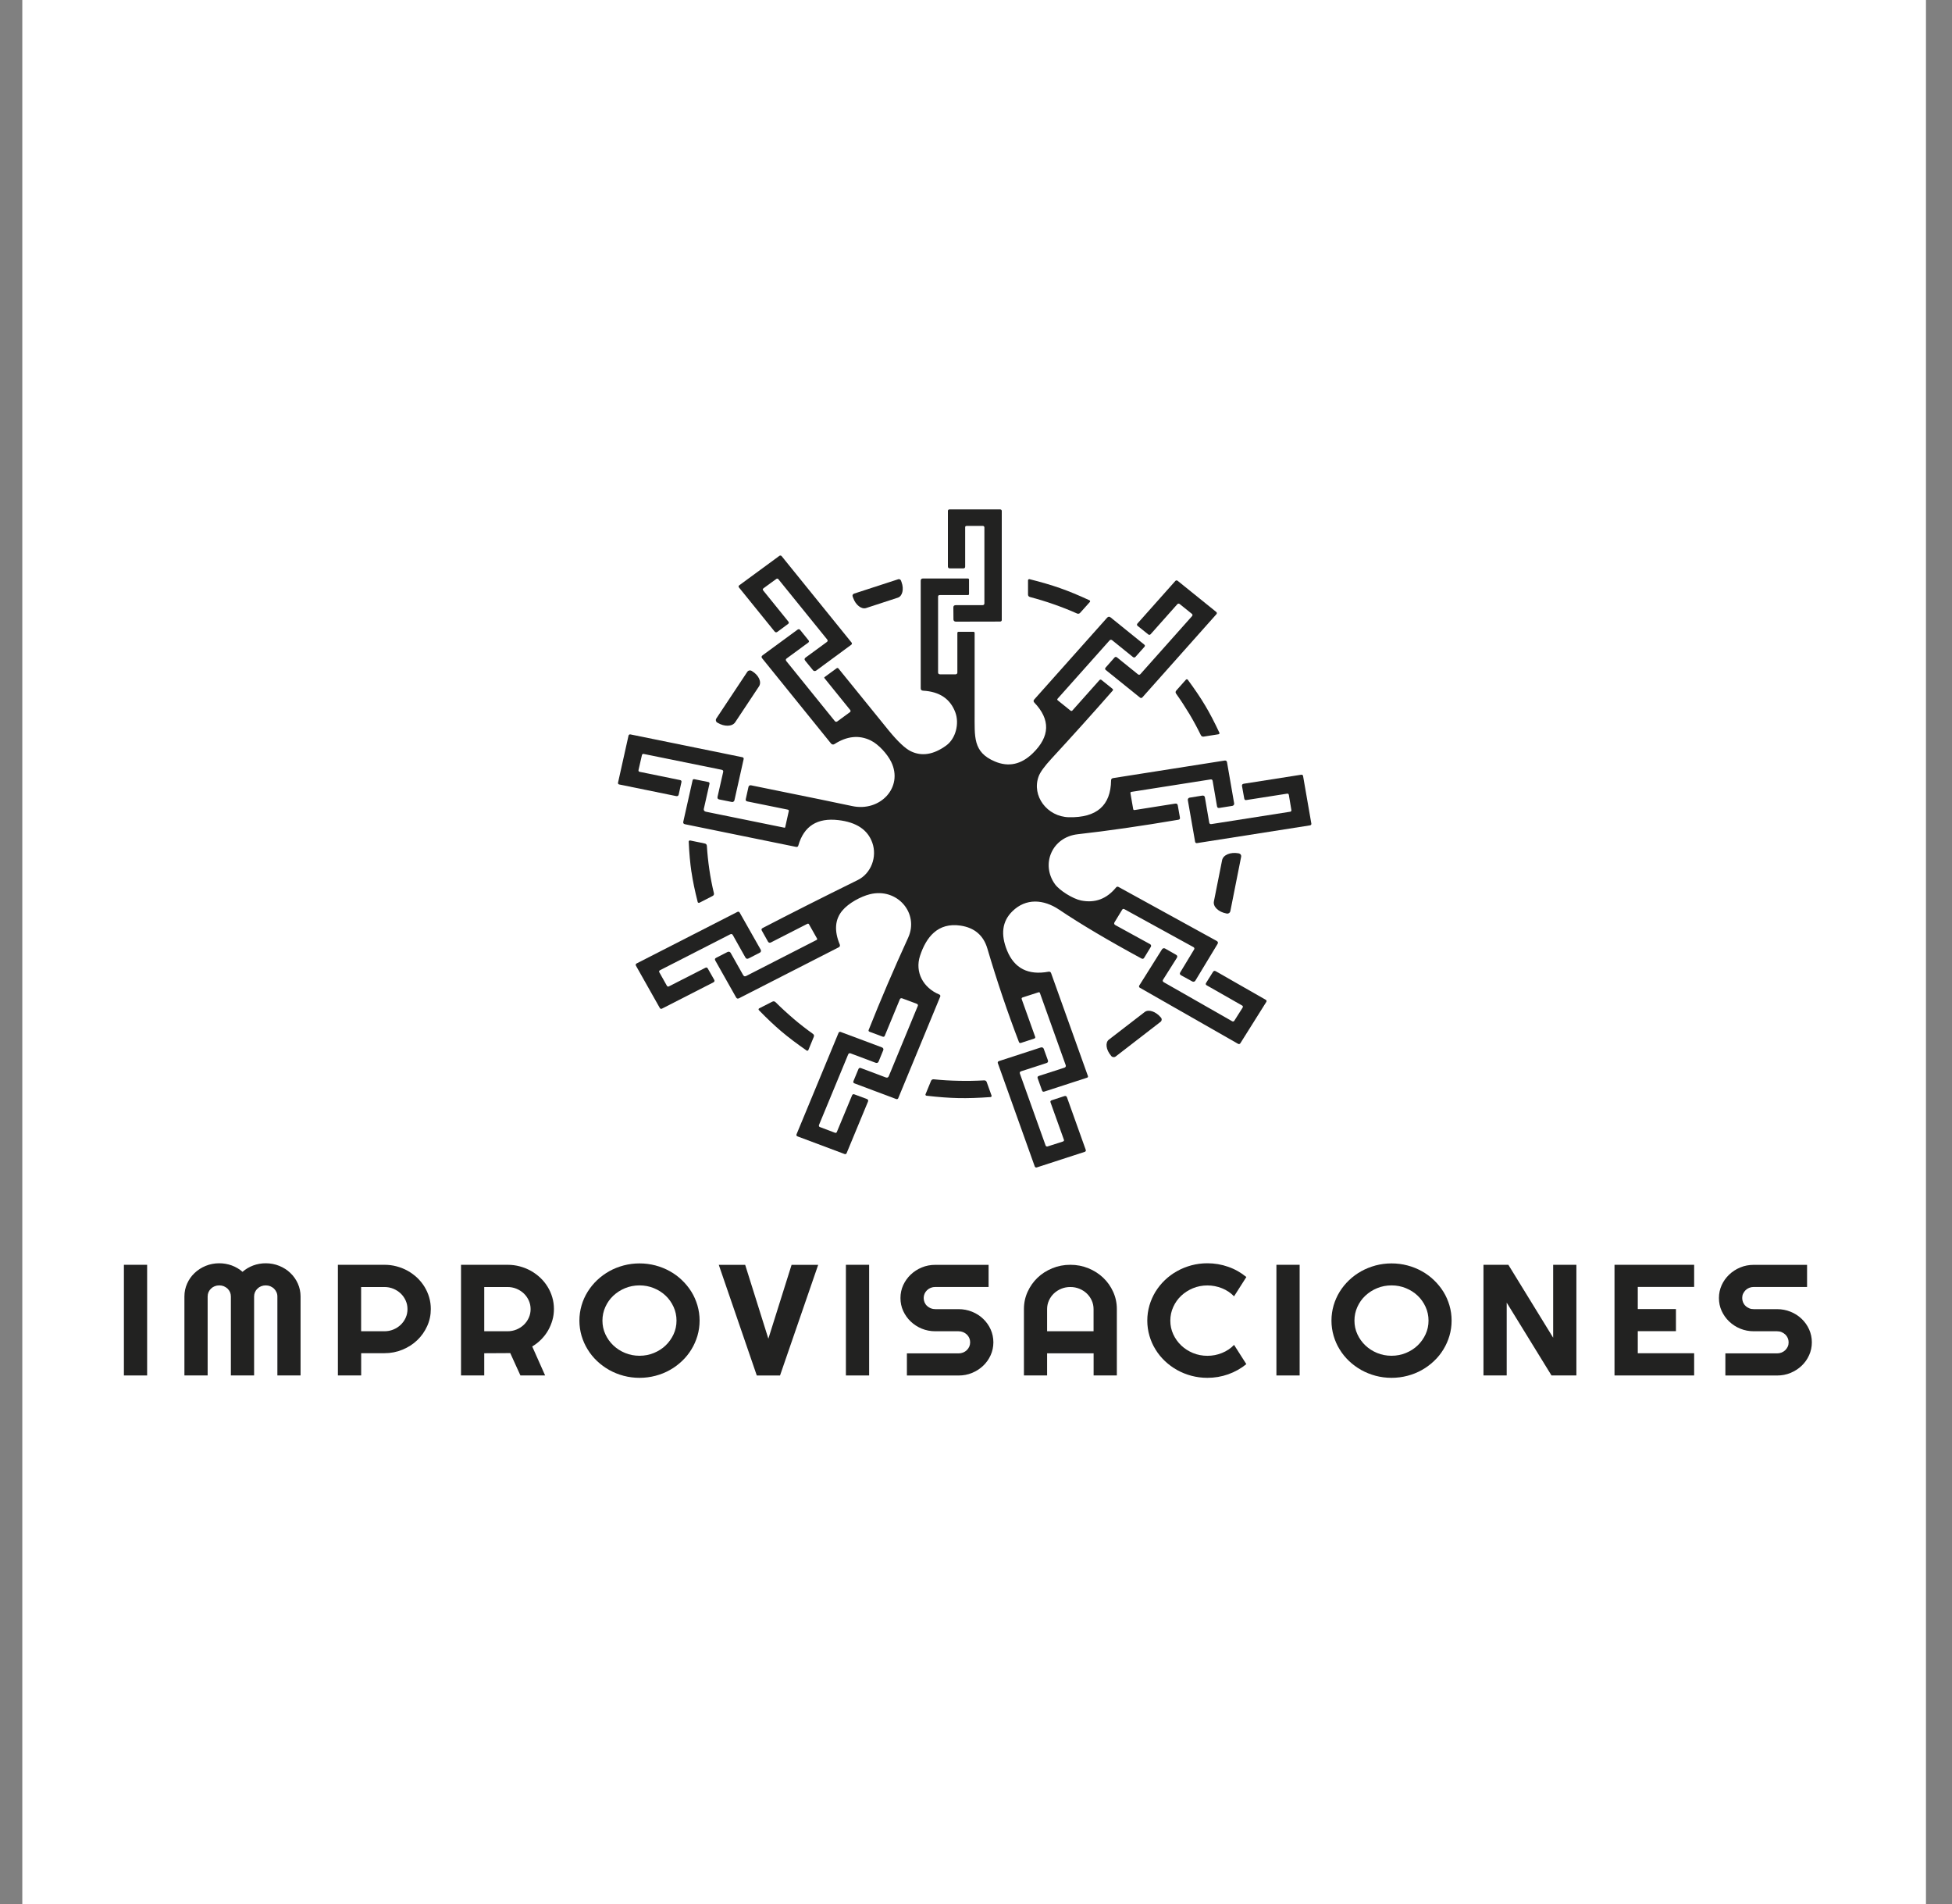
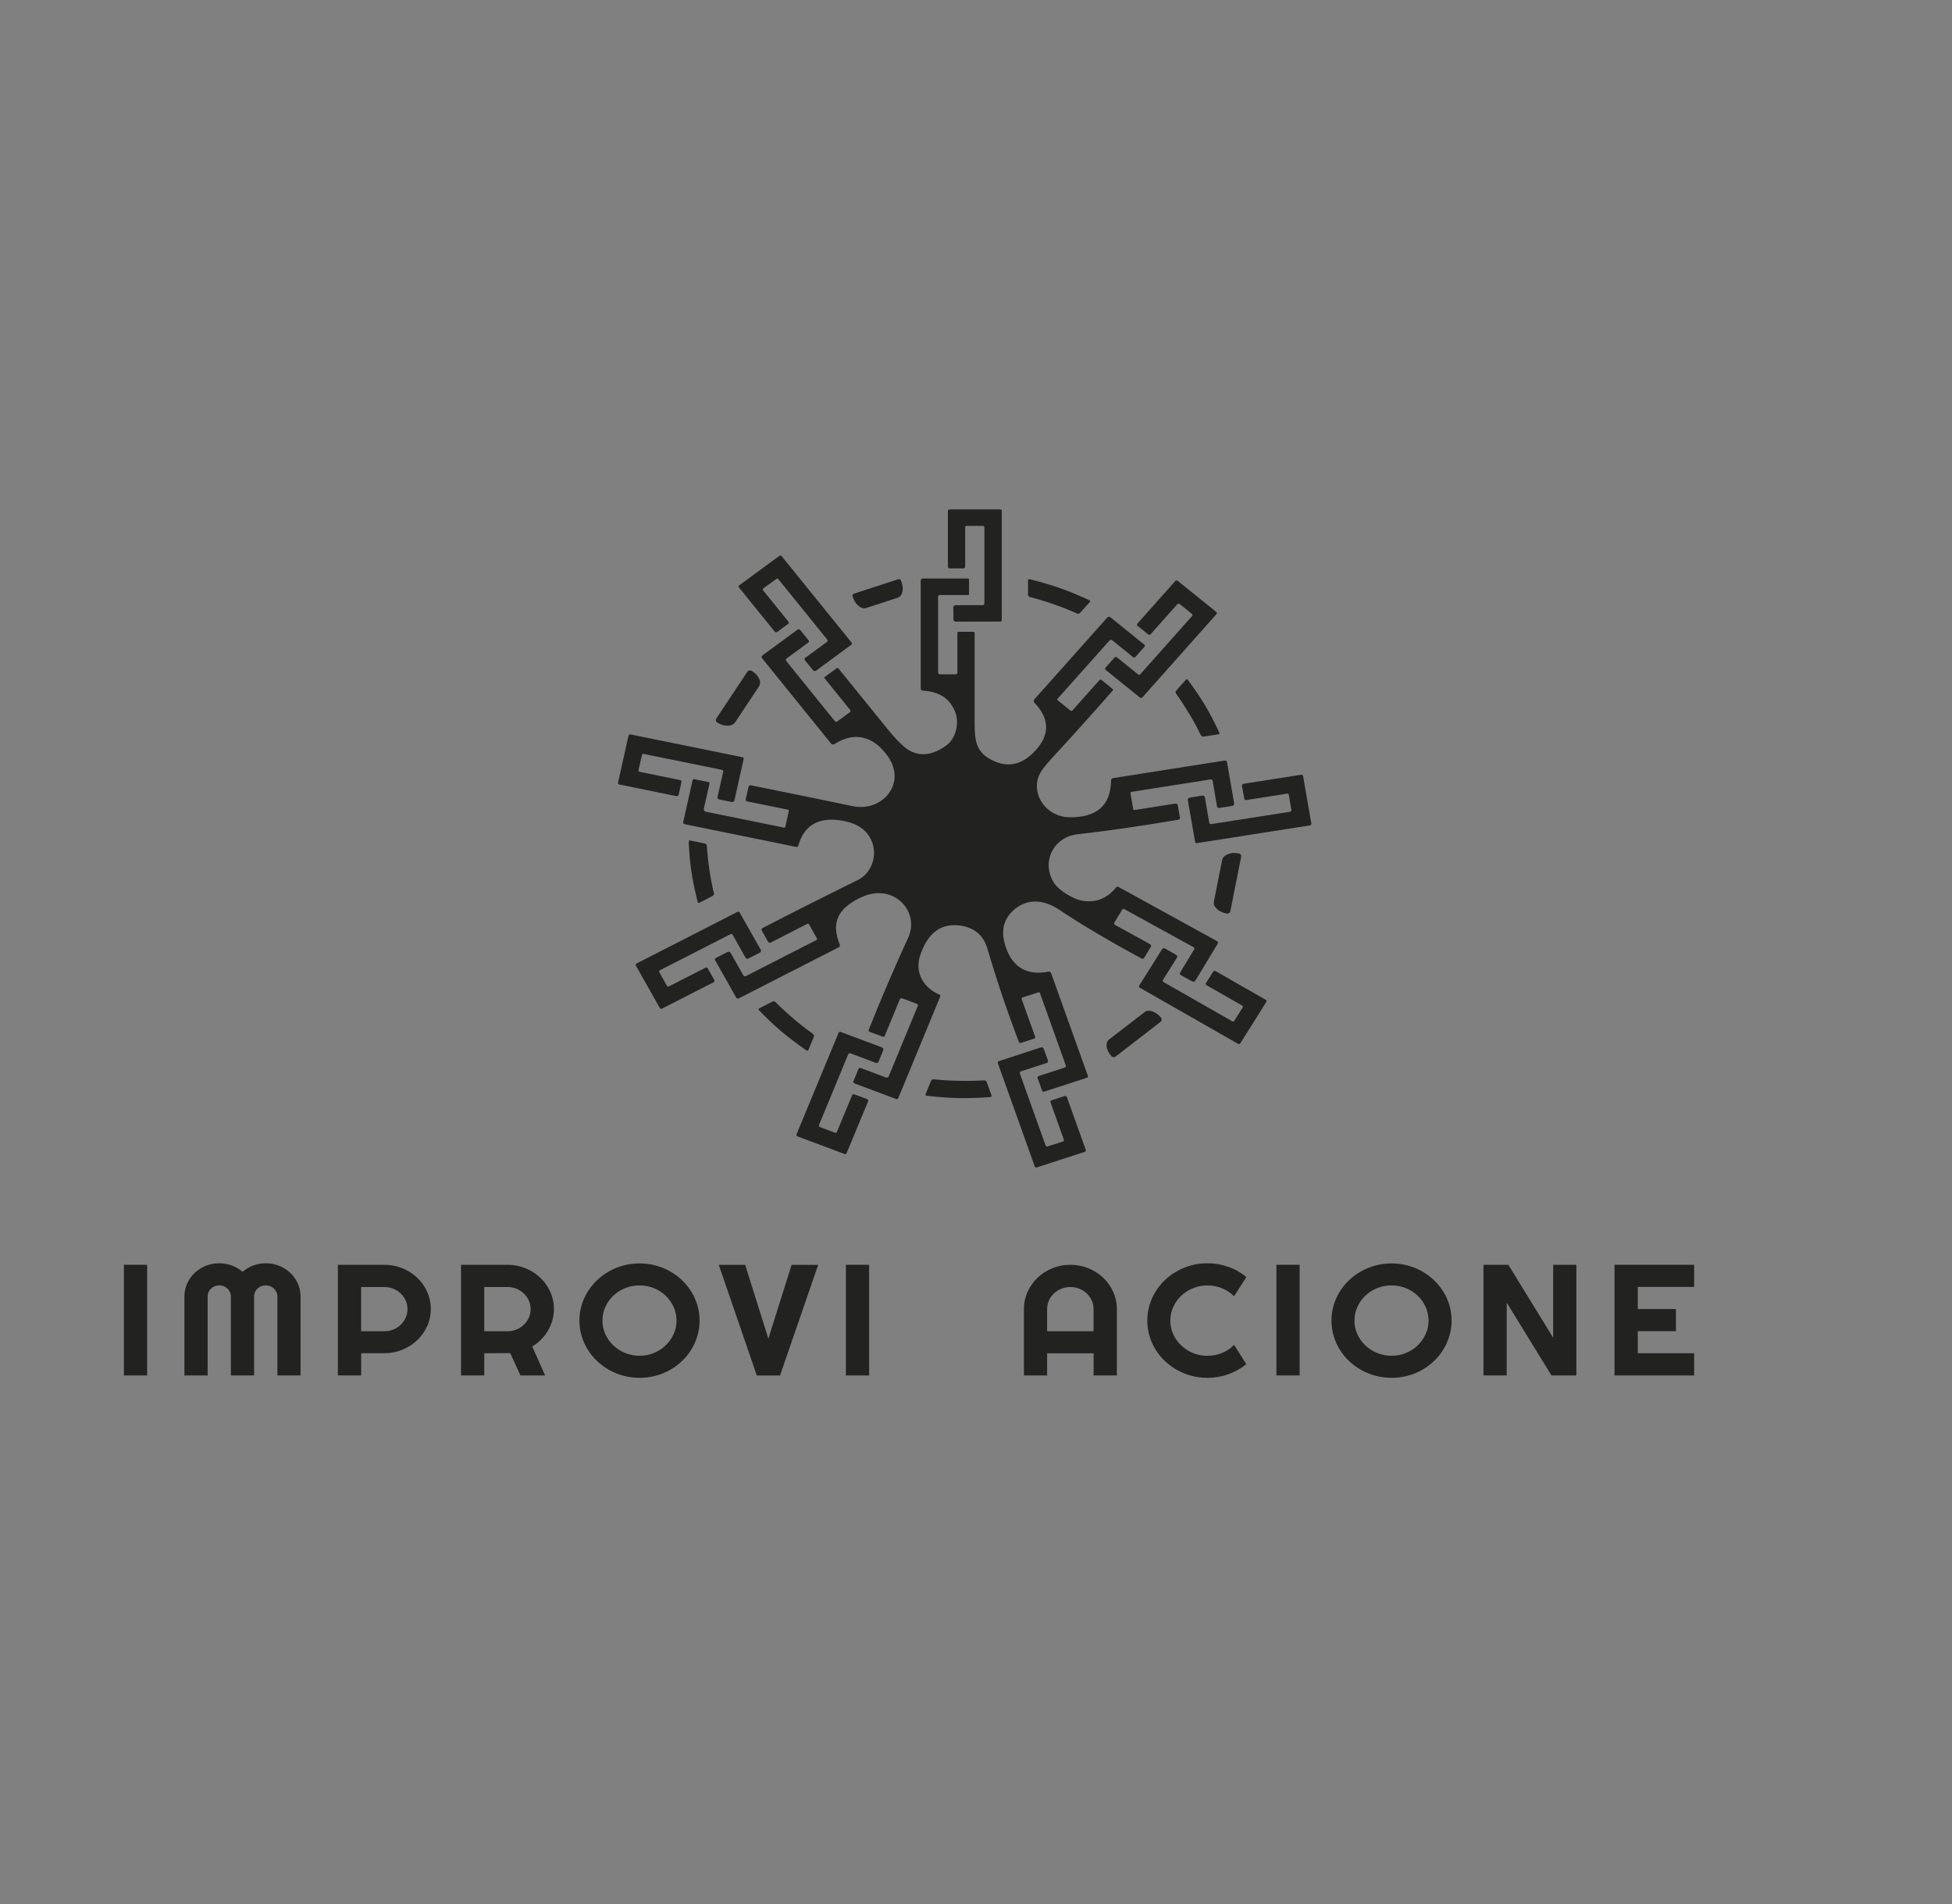
<svg xmlns="http://www.w3.org/2000/svg" width="525" height="512" viewBox="0 0 525 512" fill="none">
  <rect x="0" y="0" width="525" height="512" fill="#808080" stroke="none" />
-   <rect x="6" width="512" height="512" fill="white" />
  <path d="M264.758 141.829C264.758 141.604 264.587 141.417 264.364 141.417H260.046C259.731 141.404 259.574 141.529 259.587 141.791V152.364C259.587 152.677 259.429 152.827 259.101 152.839H255.518C255.124 152.852 254.94 152.664 254.94 152.289V137.367C254.94 137.155 255.124 136.98 255.347 136.98H269.01C269.247 136.98 269.43 137.155 269.43 137.38V166.736C269.43 166.961 269.234 167.136 268.984 167.136L257.067 167.161C256.725 167.161 256.45 166.924 256.437 166.611L256.41 163.325C256.41 162.925 256.634 162.725 257.067 162.725H264.22C264.574 162.725 264.758 162.562 264.758 162.225V141.829Z" fill="#222221" />
  <path d="M209.384 155.764C209.239 155.576 208.977 155.539 208.806 155.664L205.38 158.163C205.131 158.351 205.079 158.538 205.249 158.751L212.022 167.124C212.232 167.374 212.192 167.599 211.943 167.786L209.108 169.886C208.806 170.111 208.53 170.073 208.294 169.761L198.726 157.938C198.595 157.776 198.634 157.526 198.805 157.401L209.62 149.465C209.804 149.328 210.079 149.365 210.224 149.54L229.045 172.798C229.189 172.973 229.137 173.235 228.953 173.373L219.529 180.309C219.254 180.509 218.873 180.484 218.676 180.246L216.563 177.659C216.3 177.334 216.34 177.047 216.694 176.797L222.364 172.648C222.653 172.435 222.679 172.198 222.456 171.935L209.384 155.789V155.764Z" fill="#222221" />
  <path d="M189.827 218.263L210.959 222.563C211.077 222.588 211.156 222.55 211.182 222.438L212.153 218.076C212.192 217.914 212.074 217.751 211.904 217.714L200.997 215.502C200.642 215.427 200.498 215.214 200.577 214.877L201.312 211.577C201.377 211.29 201.679 211.102 201.981 211.165C217.797 214.377 226.853 216.226 229.15 216.739C236.71 218.401 243.036 211.702 239.689 204.866C238.666 202.779 236.316 200.142 234.151 199.092C231.053 197.593 227.811 197.918 224.438 200.08C224.136 200.28 223.729 200.217 223.519 199.942L204.987 177.022C204.737 176.722 204.777 176.447 205.105 176.21L214.489 169.323C214.765 169.124 215.014 169.149 215.224 169.411L217.456 172.173C217.652 172.41 217.613 172.61 217.377 172.798L211.589 177.047C211.3 177.259 211.274 177.509 211.497 177.784L224.543 193.918C224.701 194.106 224.989 194.143 225.186 193.993L228.599 191.494C228.782 191.356 228.822 191.107 228.677 190.932L221.747 182.358C221.656 182.246 221.669 182.146 221.787 182.058L225.029 179.684C225.173 179.571 225.383 179.609 225.501 179.746C229.99 185.308 234.466 190.832 238.941 196.318C241.448 199.392 243.482 201.304 245.005 202.029C247.932 203.429 251.082 202.929 254.455 200.492C257.093 198.593 258.038 194.531 256.949 191.581C255.597 187.92 252.696 185.97 248.26 185.72C247.84 185.695 247.63 185.483 247.63 185.083V156.151C247.63 155.751 247.84 155.551 248.247 155.551H260.282C260.506 155.551 260.624 155.664 260.624 155.876V159.713C260.624 159.913 260.519 160.013 260.309 160.013H252.762C252.46 160.013 252.302 160.15 252.302 160.438V180.809C252.302 181.146 252.486 181.321 252.841 181.321H257.014C257.277 181.321 257.487 181.121 257.487 180.884V170.223C257.487 169.998 257.605 169.886 257.841 169.886H261.779C262.015 169.886 262.133 169.998 262.133 170.236C262.12 177.359 262.133 184.558 262.133 191.819C262.159 198.093 261.608 202.229 267.567 204.754C271.255 206.316 274.654 205.579 277.778 202.542C282.411 198.03 282.556 193.494 278.185 188.919C277.922 188.645 277.922 188.37 278.159 188.095L297.754 166.112C298.056 165.774 298.384 165.749 298.726 166.037L307.742 173.323C307.979 173.51 307.992 173.71 307.795 173.935L305.393 176.634C305.222 176.822 304.921 176.847 304.724 176.684L299.146 172.173C298.87 171.96 298.621 171.973 298.397 172.235L284.446 187.882C284.314 188.032 284.327 188.182 284.472 188.307L287.95 191.107C288.094 191.207 288.291 191.194 288.409 191.069L295.681 182.908C295.877 182.696 296.074 182.683 296.297 182.871L299.198 185.208C299.395 185.37 299.408 185.545 299.251 185.72C293.896 191.831 288.422 197.905 282.844 203.954C280.915 206.041 279.747 207.653 279.34 208.79C277.424 214.002 281.624 219.613 287.477 219.751C294.959 219.913 298.739 216.614 298.831 209.84C298.831 209.49 299.014 209.29 299.382 209.228L329.333 204.516C329.727 204.454 329.963 204.616 330.016 204.979L331.932 216.026C331.984 216.351 331.761 216.651 331.42 216.701L327.955 217.251C327.601 217.314 327.391 217.176 327.325 216.826L326.144 209.978C326.091 209.665 325.894 209.54 325.566 209.59L304.33 212.927C304.094 212.965 304.002 213.09 304.041 213.315L304.776 217.551C304.816 217.764 304.947 217.851 305.17 217.814L316.077 216.089C316.484 216.026 316.707 216.189 316.772 216.576L317.35 219.851C317.402 220.176 317.271 220.363 316.93 220.426C306.916 222.125 297.899 223.425 289.853 224.325C282.923 225.112 279.904 232.373 283.711 237.722C284.971 239.497 288.606 241.696 290.732 242.134C294.499 242.896 297.636 241.734 300.169 238.634C300.366 238.409 300.589 238.359 300.852 238.509L327.22 253.006C327.601 253.219 327.666 253.494 327.456 253.844L321.484 263.717C321.314 263.979 320.959 264.067 320.684 263.917L317.665 262.255C317.311 262.055 317.232 261.792 317.442 261.455L321.169 255.293C321.301 255.093 321.222 254.819 321.012 254.694L302.427 244.483C302.164 244.333 301.941 244.383 301.797 244.646L299.736 248.032C299.592 248.282 299.671 248.595 299.933 248.732L309.317 253.881C309.58 254.019 309.672 254.344 309.527 254.594L307.742 257.531C307.559 257.843 307.309 257.905 306.994 257.73C298.004 252.856 290.627 248.482 284.866 244.608C280.666 241.784 275.914 241.471 272.292 245.033C269.549 247.708 269.076 251.232 270.861 255.606C272.817 260.392 276.531 262.292 281.991 261.292C282.346 261.23 282.582 261.355 282.7 261.68L292.609 289.362C292.662 289.536 292.57 289.724 292.386 289.786L280.876 293.523C280.574 293.623 280.377 293.523 280.272 293.248L279.091 289.949C278.972 289.636 279.091 289.424 279.419 289.312L286.309 287.087C286.585 286.999 286.729 286.712 286.637 286.45L279.694 267.029C279.629 266.829 279.484 266.766 279.274 266.841L275.048 268.203C274.799 268.278 274.72 268.441 274.799 268.691L278.421 278.814C278.487 279.001 278.382 279.201 278.172 279.264L274.589 280.438C274.326 280.513 274.142 280.438 274.051 280.201C270.992 272.24 268.157 263.867 265.559 255.069C264.509 251.507 262.094 249.457 258.34 248.895C252.224 247.982 249.087 252.019 247.446 257.018C246.016 261.392 248.273 265.616 252.644 267.428C252.867 267.516 252.972 267.766 252.88 267.978L241.579 295.323C241.501 295.51 241.264 295.61 241.054 295.535L229.832 291.324C229.517 291.211 229.426 290.999 229.544 290.699L230.882 287.474C231.001 287.174 231.224 287.087 231.539 287.199L238.219 289.711C238.613 289.861 238.889 289.749 239.046 289.374L246.842 270.503C246.947 270.278 246.842 270.028 246.606 269.928C246.606 269.928 246.606 269.928 246.593 269.928L242.682 268.466C242.354 268.341 242.117 268.441 241.999 268.753L237.944 278.564C237.865 278.751 237.629 278.839 237.432 278.764L233.836 277.426C233.639 277.351 233.547 277.152 233.626 276.964C236.828 268.903 240.359 260.642 244.244 252.169C247.276 245.57 241.317 238.622 233.954 240.459C231.539 241.059 228.218 242.821 226.512 244.896C224.543 247.283 224.333 250.319 225.869 254.006C225.974 254.281 225.869 254.581 225.593 254.719L198.766 268.428C198.424 268.603 198.162 268.528 197.978 268.203L192.374 258.268C192.203 257.955 192.269 257.718 192.61 257.555L195.681 255.981C195.983 255.831 196.351 255.931 196.508 256.218L199.881 262.205C200.078 262.529 200.341 262.617 200.682 262.442L219.634 252.744C219.766 252.681 219.818 252.519 219.752 252.382L217.587 248.545C217.482 248.357 217.324 248.32 217.127 248.42L207.297 253.444C207.034 253.569 206.719 253.481 206.575 253.231L204.895 250.244C204.724 249.945 204.803 249.707 205.118 249.545C212.547 245.683 221.065 241.384 230.686 236.647C234.295 234.873 235.962 230.399 234.61 226.599C233.376 223.113 230.331 221.088 225.488 220.526C219.792 219.863 216.209 222.138 214.712 227.362C214.634 227.662 214.424 227.787 214.096 227.724L184.249 221.638C183.842 221.563 183.685 221.325 183.777 220.938L186.271 209.84C186.323 209.578 186.494 209.478 186.769 209.528L190.523 210.29C190.733 210.34 190.864 210.528 190.825 210.728L189.289 217.539C189.224 217.851 189.434 218.164 189.762 218.239L189.827 218.263Z" fill="#222221" />
  <path d="M241.54 155.764C241.855 155.651 242.209 155.814 242.328 156.126L242.485 156.564C243.168 158.451 242.708 160.313 241.474 160.713L232.943 163.5C231.709 163.9 230.148 162.7 229.478 160.813L229.321 160.375C229.203 160.075 229.373 159.738 229.701 159.625L241.566 155.764H241.54Z" fill="#222221" />
  <path d="M285.115 158.151C287.477 158.976 290.102 160.063 293.016 161.413C293.174 161.488 293.239 161.663 293.16 161.813C293.16 161.838 293.134 161.85 293.121 161.875L290.522 164.774C290.286 165.049 289.997 165.099 289.656 164.962C287.648 164.062 285.574 163.25 283.435 162.5C281.309 161.75 279.169 161.1 277.03 160.538C276.675 160.438 276.492 160.213 276.492 159.863V156.039C276.492 155.876 276.636 155.739 276.807 155.739C276.833 155.739 276.859 155.739 276.899 155.739C280.022 156.514 282.765 157.326 285.128 158.151H285.115Z" fill="#222221" />
  <path d="M316.654 162.462L309.449 170.561C309.291 170.736 309.015 170.748 308.832 170.598L305.944 168.274C305.76 168.124 305.747 167.861 305.905 167.686L316.116 156.214C316.274 156.039 316.549 156.026 316.733 156.176L327.128 164.562C327.312 164.712 327.325 164.974 327.167 165.149L307.23 187.545C307.073 187.72 306.797 187.732 306.614 187.582L297.374 180.134C297.19 179.984 297.177 179.721 297.334 179.546L299.775 176.784C299.933 176.609 300.209 176.597 300.392 176.747L306.075 181.333C306.259 181.483 306.535 181.471 306.692 181.296L320.618 165.662C320.775 165.487 320.762 165.224 320.579 165.074L317.271 162.412C317.087 162.262 316.812 162.287 316.654 162.462Z" fill="#222221" />
  <path d="M201.01 180.633C201.246 180.271 201.745 180.159 202.138 180.384L202.256 180.459C204.081 181.558 204.908 183.395 204.133 184.57L197.728 194.218C196.941 195.393 194.841 195.455 193.016 194.356L192.898 194.293C192.518 194.068 192.413 193.581 192.649 193.218L201.01 180.621V180.633Z" fill="#222221" />
  <path d="M324.123 189.682C325.37 191.769 326.643 194.218 327.955 197.018C328.034 197.168 327.955 197.355 327.798 197.418C327.771 197.418 327.745 197.43 327.719 197.443L323.755 198.067C323.388 198.117 323.125 197.993 322.968 197.668C322.036 195.755 321.012 193.856 319.883 191.969C318.755 190.094 317.573 188.282 316.326 186.532C316.116 186.232 316.13 185.957 316.366 185.683L318.965 182.758C319.083 182.633 319.28 182.621 319.411 182.733C319.424 182.746 319.45 182.771 319.463 182.783C321.314 185.295 322.876 187.582 324.11 189.669L324.123 189.682Z" fill="#222221" />
  <path d="M173.172 202.729C172.935 202.679 172.712 202.804 172.66 203.004L171.741 207.016C171.675 207.316 171.78 207.491 172.043 207.541L182.884 209.753C183.212 209.815 183.344 210.003 183.278 210.303L182.543 213.639C182.464 214.002 182.228 214.139 181.847 214.064L166.53 210.94C166.32 210.903 166.176 210.703 166.215 210.49L169.05 197.78C169.103 197.568 169.339 197.43 169.562 197.48L199.684 203.617C199.907 203.654 200.065 203.879 200.012 204.104L197.532 215.189C197.453 215.502 197.151 215.714 196.849 215.652L193.476 214.977C193.056 214.902 192.899 214.652 192.99 214.239L194.5 207.591C194.579 207.266 194.434 207.066 194.093 206.991L173.172 202.742V202.729Z" fill="#222221" />
  <path d="M346.96 218.288C347.196 218.251 347.367 218.063 347.328 217.863C347.328 217.863 347.328 217.863 347.328 217.851L346.645 213.789C346.593 213.489 346.435 213.364 346.173 213.414L335.226 215.127C334.898 215.189 334.715 215.064 334.649 214.739L334.045 211.377C333.979 211.015 334.15 210.802 334.544 210.74L350.005 208.315C350.215 208.29 350.425 208.428 350.464 208.64L352.696 221.475C352.735 221.688 352.578 221.9 352.341 221.938L321.918 226.712C321.681 226.749 321.471 226.587 321.432 226.362L319.476 215.177C319.411 214.852 319.621 214.552 319.936 214.489L323.335 213.939C323.755 213.877 324.005 214.039 324.07 214.452L325.225 221.175C325.278 221.513 325.488 221.65 325.842 221.588L346.96 218.276V218.288Z" fill="#222221" />
  <path d="M185.969 234.498C185.615 232.123 185.365 229.386 185.234 226.312C185.234 226.149 185.365 226.012 185.549 225.999C185.575 225.999 185.601 225.999 185.615 225.999L189.539 226.812C189.893 226.887 190.09 227.099 190.116 227.461C190.248 229.574 190.471 231.698 190.786 233.848C191.101 235.997 191.508 238.097 192.006 240.159C192.085 240.509 191.967 240.771 191.639 240.934L188.108 242.746C187.951 242.821 187.767 242.758 187.675 242.621C187.675 242.596 187.649 242.571 187.649 242.546C186.888 239.559 186.323 236.872 185.982 234.498H185.969Z" fill="#222221" />
  <path d="M330.882 245.058C330.803 245.458 330.396 245.72 329.976 245.658L329.858 245.633C327.719 245.245 326.196 243.796 326.485 242.383L328.69 231.298C328.979 229.886 330.934 229.061 333.074 229.449L333.192 229.474C333.612 229.549 333.887 229.936 333.822 230.336L330.895 245.07L330.882 245.058Z" fill="#222221" />
  <path d="M177.516 260.88C177.306 260.98 177.214 261.217 177.306 261.405L179.34 265.029C179.485 265.291 179.681 265.354 179.918 265.229L189.696 260.242C189.985 260.092 190.208 260.142 190.365 260.43L192.071 263.429C192.268 263.754 192.176 264.004 191.822 264.179L178.028 271.228C177.844 271.328 177.595 271.265 177.476 271.078L171.019 259.63C170.914 259.43 170.993 259.193 171.203 259.08L198.358 245.195C198.568 245.095 198.818 245.17 198.936 245.383L204.593 255.368C204.763 255.656 204.658 256.006 204.383 256.156L201.338 257.718C200.957 257.905 200.668 257.818 200.471 257.455L197.098 251.444C196.941 251.144 196.691 251.082 196.376 251.244L177.529 260.88H177.516Z" fill="#222221" />
  <path d="M331.38 274.602C331.59 274.727 331.84 274.677 331.958 274.502L334.189 270.978C334.347 270.715 334.307 270.515 334.071 270.378L324.555 264.954C324.267 264.791 324.214 264.579 324.385 264.304L326.222 261.367C326.419 261.042 326.682 260.98 327.023 261.18L340.45 268.853C340.647 268.966 340.699 269.203 340.594 269.39L333.585 280.551C333.467 280.738 333.205 280.801 332.995 280.688L306.548 265.591C306.351 265.479 306.285 265.229 306.404 265.016L312.52 255.281C312.69 254.993 313.058 254.893 313.334 255.043L316.3 256.731C316.667 256.943 316.733 257.218 316.51 257.58L312.822 263.417C312.638 263.704 312.704 263.942 313.005 264.117L331.38 274.602Z" fill="#222221" />
  <path d="M213.426 273.94C215.12 275.377 216.852 276.727 218.624 277.989C218.926 278.201 219.005 278.476 218.873 278.801L217.416 282.35C217.351 282.5 217.167 282.575 216.996 282.513C216.97 282.513 216.957 282.488 216.931 282.475C214.332 280.663 212.088 278.976 210.211 277.389C208.334 275.802 206.3 273.89 204.108 271.628C203.99 271.503 203.99 271.315 204.108 271.203C204.121 271.19 204.147 271.165 204.173 271.153L207.704 269.353C208.032 269.191 208.321 269.228 208.583 269.478C210.119 271.003 211.72 272.477 213.413 273.915L213.426 273.94Z" fill="#222221" />
  <path d="M300.064 284.088C299.71 284.363 299.185 284.313 298.896 283.975L298.818 283.875C297.466 282.288 297.203 280.351 298.24 279.551L307.874 272.128C308.911 271.328 310.84 271.978 312.192 273.565L312.271 273.665C312.546 274.002 312.494 274.49 312.139 274.764L300.051 284.1L300.064 284.088Z" fill="#222221" />
  <path d="M220.277 302.521C220.185 302.734 220.277 302.971 220.487 303.046L224.503 304.571C224.792 304.683 224.989 304.621 225.081 304.371L229.163 294.548C229.281 294.248 229.491 294.161 229.793 294.273L233.127 295.51C233.481 295.635 233.586 295.885 233.442 296.235L227.693 310.107C227.614 310.307 227.378 310.395 227.168 310.32L214.463 305.558C214.24 305.471 214.135 305.233 214.227 305.021L225.54 277.714C225.619 277.501 225.882 277.401 226.105 277.489L237.195 281.638C237.523 281.751 237.681 282.088 237.563 282.375L236.316 285.425C236.158 285.8 235.87 285.912 235.463 285.762L228.808 283.263C228.48 283.138 228.244 283.225 228.113 283.55L220.264 302.521H220.277Z" fill="#222221" />
  <path d="M281.216 308.008C281.295 308.22 281.518 308.345 281.728 308.283L285.823 306.97C286.125 306.87 286.23 306.708 286.138 306.458L282.555 296.46C282.437 296.16 282.542 295.96 282.857 295.86L286.243 294.748C286.611 294.623 286.86 294.748 286.978 295.098L292.031 309.232C292.097 309.432 291.979 309.645 291.769 309.72L278.841 313.919C278.618 313.994 278.381 313.869 278.303 313.656L268.367 285.862C268.288 285.65 268.406 285.425 268.643 285.337L279.917 281.663C280.245 281.551 280.586 281.7 280.705 281.988L281.833 285.1C281.965 285.487 281.833 285.737 281.426 285.862L274.641 288.062C274.313 288.162 274.195 288.374 274.313 288.712L281.216 308.008Z" fill="#222221" />
  <path d="M257.789 295.273C255.256 295.223 252.394 295.01 249.179 294.635C248.995 294.61 248.877 294.448 248.916 294.285C248.916 294.273 248.916 294.248 248.929 294.235L250.399 290.661C250.531 290.336 250.793 290.186 251.161 290.224C253.379 290.449 255.623 290.586 257.894 290.624C260.164 290.674 262.409 290.636 264.64 290.511C265.021 290.486 265.27 290.649 265.388 290.986L266.688 294.61C266.74 294.773 266.648 294.935 266.464 294.985C266.438 294.985 266.425 294.985 266.399 294.998C263.17 295.235 260.296 295.323 257.776 295.273H257.789Z" fill="#222221" />
  <path d="M39.573 369.858H33.325V340.101H39.573V369.858Z" fill="#222221" />
  <path d="M80.837 369.858H74.603V348.612C74.603 348.199 74.524 347.812 74.353 347.45C74.183 347.087 73.96 346.775 73.684 346.5C73.395 346.237 73.067 346.025 72.686 345.862C72.306 345.712 71.899 345.638 71.466 345.638C71.033 345.638 70.626 345.712 70.245 345.862C69.865 346.012 69.537 346.225 69.248 346.5C68.959 346.775 68.749 347.087 68.578 347.45C68.421 347.812 68.342 348.199 68.342 348.612V369.858H62.095V348.612C62.095 348.199 62.016 347.812 61.858 347.45C61.701 347.087 61.478 346.775 61.189 346.5C60.9 346.237 60.572 346.025 60.191 345.862C59.811 345.712 59.404 345.638 58.971 345.638C58.538 345.638 58.131 345.712 57.75 345.862C57.37 346.012 57.041 346.225 56.753 346.5C56.464 346.775 56.254 347.087 56.083 347.45C55.926 347.812 55.847 348.199 55.847 348.612V369.858H49.6V348.612C49.6 347.375 49.849 346.225 50.335 345.138C50.82 344.05 51.49 343.101 52.343 342.301C53.196 341.488 54.193 340.851 55.322 340.389C56.464 339.926 57.685 339.689 58.971 339.689C60.139 339.689 61.255 339.889 62.331 340.276C63.407 340.676 64.365 341.238 65.231 341.988C66.085 341.238 67.056 340.676 68.119 340.276C69.182 339.889 70.298 339.689 71.466 339.689C72.752 339.689 73.973 339.926 75.115 340.389C76.257 340.851 77.254 341.488 78.094 342.301C78.947 343.113 79.617 344.063 80.102 345.138C80.588 346.225 80.837 347.387 80.837 348.612V369.858Z" fill="#222221" />
  <path d="M97.126 369.858H90.879V340.101H103.387C104.529 340.101 105.645 340.239 106.695 340.526C107.758 340.813 108.742 341.213 109.674 341.726C110.593 342.251 111.433 342.863 112.207 343.588C112.968 344.313 113.625 345.125 114.163 346C114.701 346.875 115.134 347.837 115.423 348.837C115.725 349.849 115.869 350.899 115.869 351.986C115.869 353.623 115.541 355.161 114.885 356.598C114.228 358.047 113.336 359.31 112.207 360.384C111.078 361.459 109.753 362.309 108.23 362.934C106.708 363.559 105.093 363.871 103.387 363.871H97.139V369.82L97.126 369.858ZM97.126 346.062V357.972H103.374C104.227 357.972 105.041 357.822 105.789 357.51C106.55 357.198 107.206 356.773 107.771 356.235C108.335 355.698 108.781 355.061 109.11 354.336C109.438 353.611 109.595 352.836 109.595 352.024C109.595 351.211 109.438 350.436 109.11 349.712C108.781 348.987 108.335 348.349 107.771 347.812C107.206 347.275 106.537 346.85 105.789 346.537C105.028 346.225 104.227 346.075 103.374 346.075H97.126V346.062Z" fill="#222221" />
  <path d="M130.241 369.858H123.993V340.101H136.501C137.643 340.101 138.759 340.239 139.809 340.526C140.872 340.813 141.856 341.213 142.788 341.726C143.707 342.251 144.547 342.863 145.321 343.588C146.083 344.313 146.739 345.125 147.277 346C147.815 346.875 148.248 347.837 148.537 348.837C148.839 349.849 148.983 350.899 148.983 351.986C148.983 353.011 148.852 354.011 148.576 354.973C148.301 355.935 147.92 356.86 147.421 357.735C146.923 358.61 146.306 359.41 145.584 360.147C144.862 360.884 144.048 361.522 143.143 362.059L146.608 369.845H139.966L137.236 363.846L130.241 363.884V369.833V369.858ZM130.241 346.062V357.972H136.488C137.341 357.972 138.155 357.822 138.903 357.51C139.664 357.198 140.321 356.773 140.885 356.235C141.449 355.698 141.896 355.061 142.224 354.336C142.552 353.611 142.709 352.836 142.709 352.024C142.709 351.211 142.552 350.436 142.224 349.712C141.896 348.987 141.449 348.349 140.885 347.812C140.321 347.275 139.651 346.85 138.903 346.537C138.142 346.225 137.341 346.075 136.488 346.075H130.241V346.062Z" fill="#222221" />
  <path d="M188.16 355.11C188.16 356.523 187.963 357.885 187.583 359.185C187.202 360.484 186.651 361.722 185.955 362.859C185.26 363.996 184.42 365.046 183.422 365.983C182.438 366.921 181.348 367.733 180.154 368.395C178.96 369.07 177.674 369.582 176.295 369.945C174.917 370.307 173.487 370.495 172.003 370.495C170.52 370.495 169.09 370.307 167.725 369.945C166.347 369.582 165.06 369.058 163.866 368.395C162.672 367.72 161.569 366.921 160.585 365.983C159.6 365.046 158.747 364.009 158.052 362.859C157.343 361.722 156.805 360.497 156.411 359.185C156.03 357.872 155.833 356.523 155.833 355.11C155.833 353.698 156.03 352.336 156.411 351.024C156.792 349.712 157.343 348.487 158.052 347.35C158.76 346.212 159.6 345.175 160.585 344.238C161.569 343.3 162.672 342.5 163.866 341.826C165.06 341.151 166.347 340.651 167.725 340.276C169.103 339.914 170.52 339.726 172.003 339.726C173.487 339.726 174.917 339.914 176.295 340.276C177.674 340.638 178.96 341.163 180.154 341.826C181.348 342.488 182.438 343.288 183.422 344.238C184.407 345.175 185.247 346.212 185.955 347.35C186.664 348.487 187.189 349.712 187.583 351.024C187.963 352.336 188.16 353.698 188.16 355.11ZM181.952 355.11C181.952 353.811 181.69 352.586 181.165 351.424C180.64 350.274 179.931 349.262 179.038 348.412C178.146 347.562 177.096 346.887 175.875 346.387C174.668 345.887 173.368 345.637 172.003 345.637C170.638 345.637 169.326 345.887 168.118 346.387C166.911 346.887 165.861 347.562 164.955 348.412C164.05 349.262 163.341 350.261 162.816 351.424C162.291 352.573 162.028 353.811 162.028 355.11C162.028 356.41 162.291 357.635 162.816 358.772C163.341 359.909 164.05 360.909 164.955 361.772C165.861 362.634 166.911 363.309 168.118 363.809C169.326 364.309 170.612 364.559 172.003 364.559C173.395 364.559 174.655 364.309 175.875 363.809C177.083 363.309 178.146 362.634 179.038 361.772C179.931 360.909 180.64 359.909 181.165 358.772C181.69 357.635 181.952 356.41 181.952 355.11Z" fill="#222221" />
  <path d="M220.054 340.114L209.791 369.87H203.543L193.319 340.114H200.419L206.654 359.972L212.901 340.114H220.054Z" fill="#222221" />
  <path d="M233.757 369.858H227.51V340.101H233.757V369.858Z" fill="#222221" />
-   <path d="M242.184 349.037C242.184 347.799 242.433 346.65 242.919 345.575C243.417 344.5 244.087 343.55 244.94 342.738C245.793 341.926 246.777 341.288 247.919 340.813C249.061 340.338 250.269 340.114 251.555 340.114H265.887V346.062H251.555C251.122 346.062 250.715 346.137 250.334 346.287C249.954 346.437 249.625 346.65 249.337 346.925C249.048 347.2 248.838 347.512 248.667 347.874C248.51 348.237 248.431 348.624 248.431 349.037C248.431 349.449 248.51 349.837 248.667 350.211C248.825 350.574 249.048 350.899 249.337 351.161C249.625 351.436 249.954 351.636 250.334 351.799C250.715 351.949 251.122 352.024 251.555 352.024H257.802C259.089 352.024 260.309 352.261 261.451 352.723C262.593 353.186 263.59 353.823 264.43 354.636C265.284 355.448 265.953 356.398 266.439 357.472C266.924 358.56 267.174 359.722 267.174 360.947C267.174 362.172 266.924 363.334 266.439 364.409C265.953 365.483 265.284 366.433 264.43 367.245C263.577 368.058 262.58 368.695 261.451 369.17C260.309 369.645 259.089 369.87 257.802 369.87H243.916V363.921H257.802C258.235 363.921 258.642 363.846 259.023 363.696C259.404 363.546 259.732 363.334 260.02 363.059C260.309 362.784 260.519 362.471 260.69 362.109C260.847 361.747 260.926 361.359 260.926 360.947C260.926 360.534 260.847 360.147 260.69 359.785C260.532 359.422 260.309 359.11 260.02 358.835C259.732 358.572 259.404 358.36 259.023 358.197C258.642 358.047 258.235 357.972 257.802 357.972H251.555C250.255 357.972 249.048 357.735 247.919 357.273C246.79 356.81 245.793 356.16 244.94 355.348C244.087 354.536 243.417 353.586 242.919 352.511C242.42 351.424 242.184 350.261 242.184 349.037Z" fill="#222221" />
  <path d="M300.38 369.858H294.132V363.909H281.624V369.858H275.39V352.011C275.39 350.361 275.718 348.824 276.374 347.375C277.03 345.925 277.923 344.663 279.038 343.588C280.154 342.513 281.493 341.663 283.002 341.038C284.512 340.414 286.139 340.101 287.872 340.101C289.604 340.101 291.218 340.414 292.741 341.038C294.263 341.663 295.589 342.513 296.718 343.588C297.847 344.663 298.739 345.925 299.395 347.375C300.052 348.824 300.38 350.361 300.38 352.011V369.858ZM294.119 357.972V352.024C294.119 351.211 293.962 350.436 293.633 349.712C293.305 348.987 292.859 348.349 292.295 347.812C291.73 347.275 291.061 346.85 290.3 346.537C289.538 346.225 288.725 346.075 287.872 346.075C287.018 346.075 286.205 346.225 285.443 346.537C284.682 346.85 284.013 347.275 283.448 347.812C282.884 348.349 282.438 348.987 282.11 349.712C281.782 350.436 281.624 351.211 281.624 352.024V357.972H294.132H294.119Z" fill="#222221" />
  <path d="M335.213 366.808C333.756 367.995 332.129 368.908 330.331 369.545C328.532 370.183 326.669 370.495 324.726 370.495C323.243 370.495 321.812 370.307 320.447 369.945C319.082 369.583 317.783 369.058 316.589 368.395C315.394 367.721 314.292 366.921 313.307 365.983C312.323 365.046 311.47 364.009 310.774 362.859C310.066 361.722 309.527 360.497 309.147 359.185C308.766 357.873 308.569 356.523 308.569 355.111C308.569 353.698 308.766 352.336 309.147 351.024C309.527 349.712 310.079 348.487 310.774 347.337C311.483 346.2 312.323 345.15 313.307 344.213C314.292 343.276 315.381 342.463 316.589 341.801C317.783 341.126 319.069 340.614 320.447 340.239C321.826 339.876 323.243 339.689 324.726 339.689C326.656 339.689 328.519 340.001 330.331 340.639C332.129 341.263 333.756 342.188 335.213 343.388L331.906 348.574C330.987 347.637 329.911 346.912 328.664 346.412C327.417 345.912 326.104 345.65 324.739 345.65C323.374 345.65 322.062 345.9 320.854 346.4C319.647 346.9 318.597 347.575 317.691 348.424C316.786 349.274 316.077 350.274 315.552 351.436C315.027 352.586 314.764 353.823 314.764 355.123C314.764 356.423 315.027 357.648 315.552 358.785C316.077 359.922 316.786 360.922 317.691 361.784C318.597 362.647 319.647 363.321 320.854 363.821C322.062 364.321 323.348 364.571 324.739 364.571C326.131 364.571 327.417 364.321 328.664 363.809C329.911 363.309 331 362.584 331.906 361.634L335.213 366.821V366.808Z" fill="#222221" />
  <path d="M349.545 369.858H343.298V340.101H349.545V369.858Z" fill="#222221" />
  <path d="M390.417 355.11C390.417 356.523 390.22 357.885 389.84 359.185C389.459 360.484 388.908 361.722 388.212 362.859C387.517 363.996 386.677 365.046 385.679 365.983C384.682 366.921 383.605 367.733 382.411 368.395C381.217 369.07 379.93 369.582 378.552 369.945C377.174 370.307 375.744 370.495 374.26 370.495C372.777 370.495 371.347 370.307 369.982 369.945C368.617 369.582 367.317 369.058 366.123 368.395C364.929 367.72 363.826 366.921 362.842 365.983C361.857 365.046 361.004 364.009 360.309 362.859C359.6 361.722 359.062 360.497 358.681 359.185C358.3 357.872 358.104 356.523 358.104 355.11C358.104 353.698 358.3 352.336 358.681 351.024C359.062 349.712 359.613 348.487 360.309 347.35C361.017 346.212 361.857 345.175 362.842 344.238C363.826 343.3 364.915 342.5 366.123 341.826C367.317 341.163 368.604 340.651 369.982 340.276C371.36 339.914 372.777 339.726 374.26 339.726C375.744 339.726 377.174 339.914 378.552 340.276C379.93 340.638 381.217 341.163 382.411 341.826C383.605 342.488 384.695 343.288 385.679 344.238C386.664 345.187 387.504 346.212 388.212 347.35C388.921 348.487 389.446 349.712 389.84 351.024C390.22 352.336 390.417 353.698 390.417 355.11ZM384.209 355.11C384.209 353.811 383.947 352.586 383.422 351.424C382.897 350.274 382.188 349.262 381.295 348.412C380.403 347.562 379.353 346.887 378.132 346.387C376.925 345.887 375.625 345.637 374.26 345.637C372.895 345.637 371.583 345.887 370.375 346.387C369.168 346.887 368.118 347.562 367.212 348.412C366.307 349.262 365.598 350.261 365.073 351.424C364.548 352.573 364.285 353.811 364.285 355.11C364.285 356.41 364.548 357.635 365.073 358.772C365.598 359.909 366.307 360.909 367.212 361.772C368.118 362.634 369.168 363.309 370.375 363.809C371.583 364.309 372.869 364.559 374.26 364.559C375.652 364.559 376.912 364.309 378.132 363.809C379.34 363.309 380.403 362.634 381.295 361.772C382.188 360.909 382.897 359.909 383.422 358.772C383.947 357.635 384.209 356.41 384.209 355.11Z" fill="#222221" />
  <path d="M423.978 369.858H417.285L405.236 350.274V369.858H398.988V340.101H405.682L417.731 359.71V340.101H423.978V369.858Z" fill="#222221" />
  <path d="M455.649 369.858H434.229V340.101H455.649V346.05H440.489V351.999H450.753V357.947H440.489V363.884H455.649V369.833V369.858Z" fill="#222221" />
-   <path d="M462.316 349.037C462.316 347.799 462.565 346.65 463.051 345.575C463.537 344.5 464.219 343.55 465.072 342.738C465.925 341.926 466.91 341.288 468.052 340.813C469.193 340.338 470.401 340.114 471.687 340.114H486.02V346.062H471.687C471.254 346.062 470.847 346.137 470.467 346.287C470.086 346.437 469.758 346.65 469.482 346.925C469.207 347.2 468.983 347.512 468.813 347.874C468.642 348.237 468.577 348.624 468.577 349.037C468.577 349.449 468.655 349.837 468.813 350.211C468.97 350.574 469.193 350.899 469.482 351.161C469.758 351.436 470.099 351.636 470.467 351.799C470.834 351.961 471.254 352.024 471.687 352.024H477.935C479.234 352.024 480.442 352.261 481.583 352.723C482.725 353.186 483.723 353.823 484.563 354.636C485.416 355.448 486.085 356.398 486.571 357.472C487.057 358.56 487.306 359.722 487.306 360.947C487.306 362.172 487.057 363.334 486.571 364.409C486.085 365.483 485.416 366.433 484.563 367.245C483.71 368.058 482.712 368.695 481.583 369.17C480.442 369.645 479.221 369.87 477.935 369.87H464.048V363.921H477.935C478.368 363.921 478.775 363.846 479.155 363.696C479.536 363.546 479.864 363.334 480.153 363.059C480.428 362.784 480.652 362.471 480.822 362.109C480.993 361.747 481.058 361.359 481.058 360.947C481.058 360.534 480.98 360.147 480.822 359.785C480.665 359.422 480.442 359.11 480.153 358.835C479.864 358.572 479.536 358.36 479.155 358.197C478.775 358.035 478.368 357.972 477.935 357.972H471.687C470.388 357.972 469.18 357.735 468.052 357.273C466.923 356.81 465.925 356.16 465.072 355.348C464.219 354.536 463.55 353.586 463.051 352.511C462.552 351.424 462.316 350.261 462.316 349.037Z" fill="#222221" />
</svg>